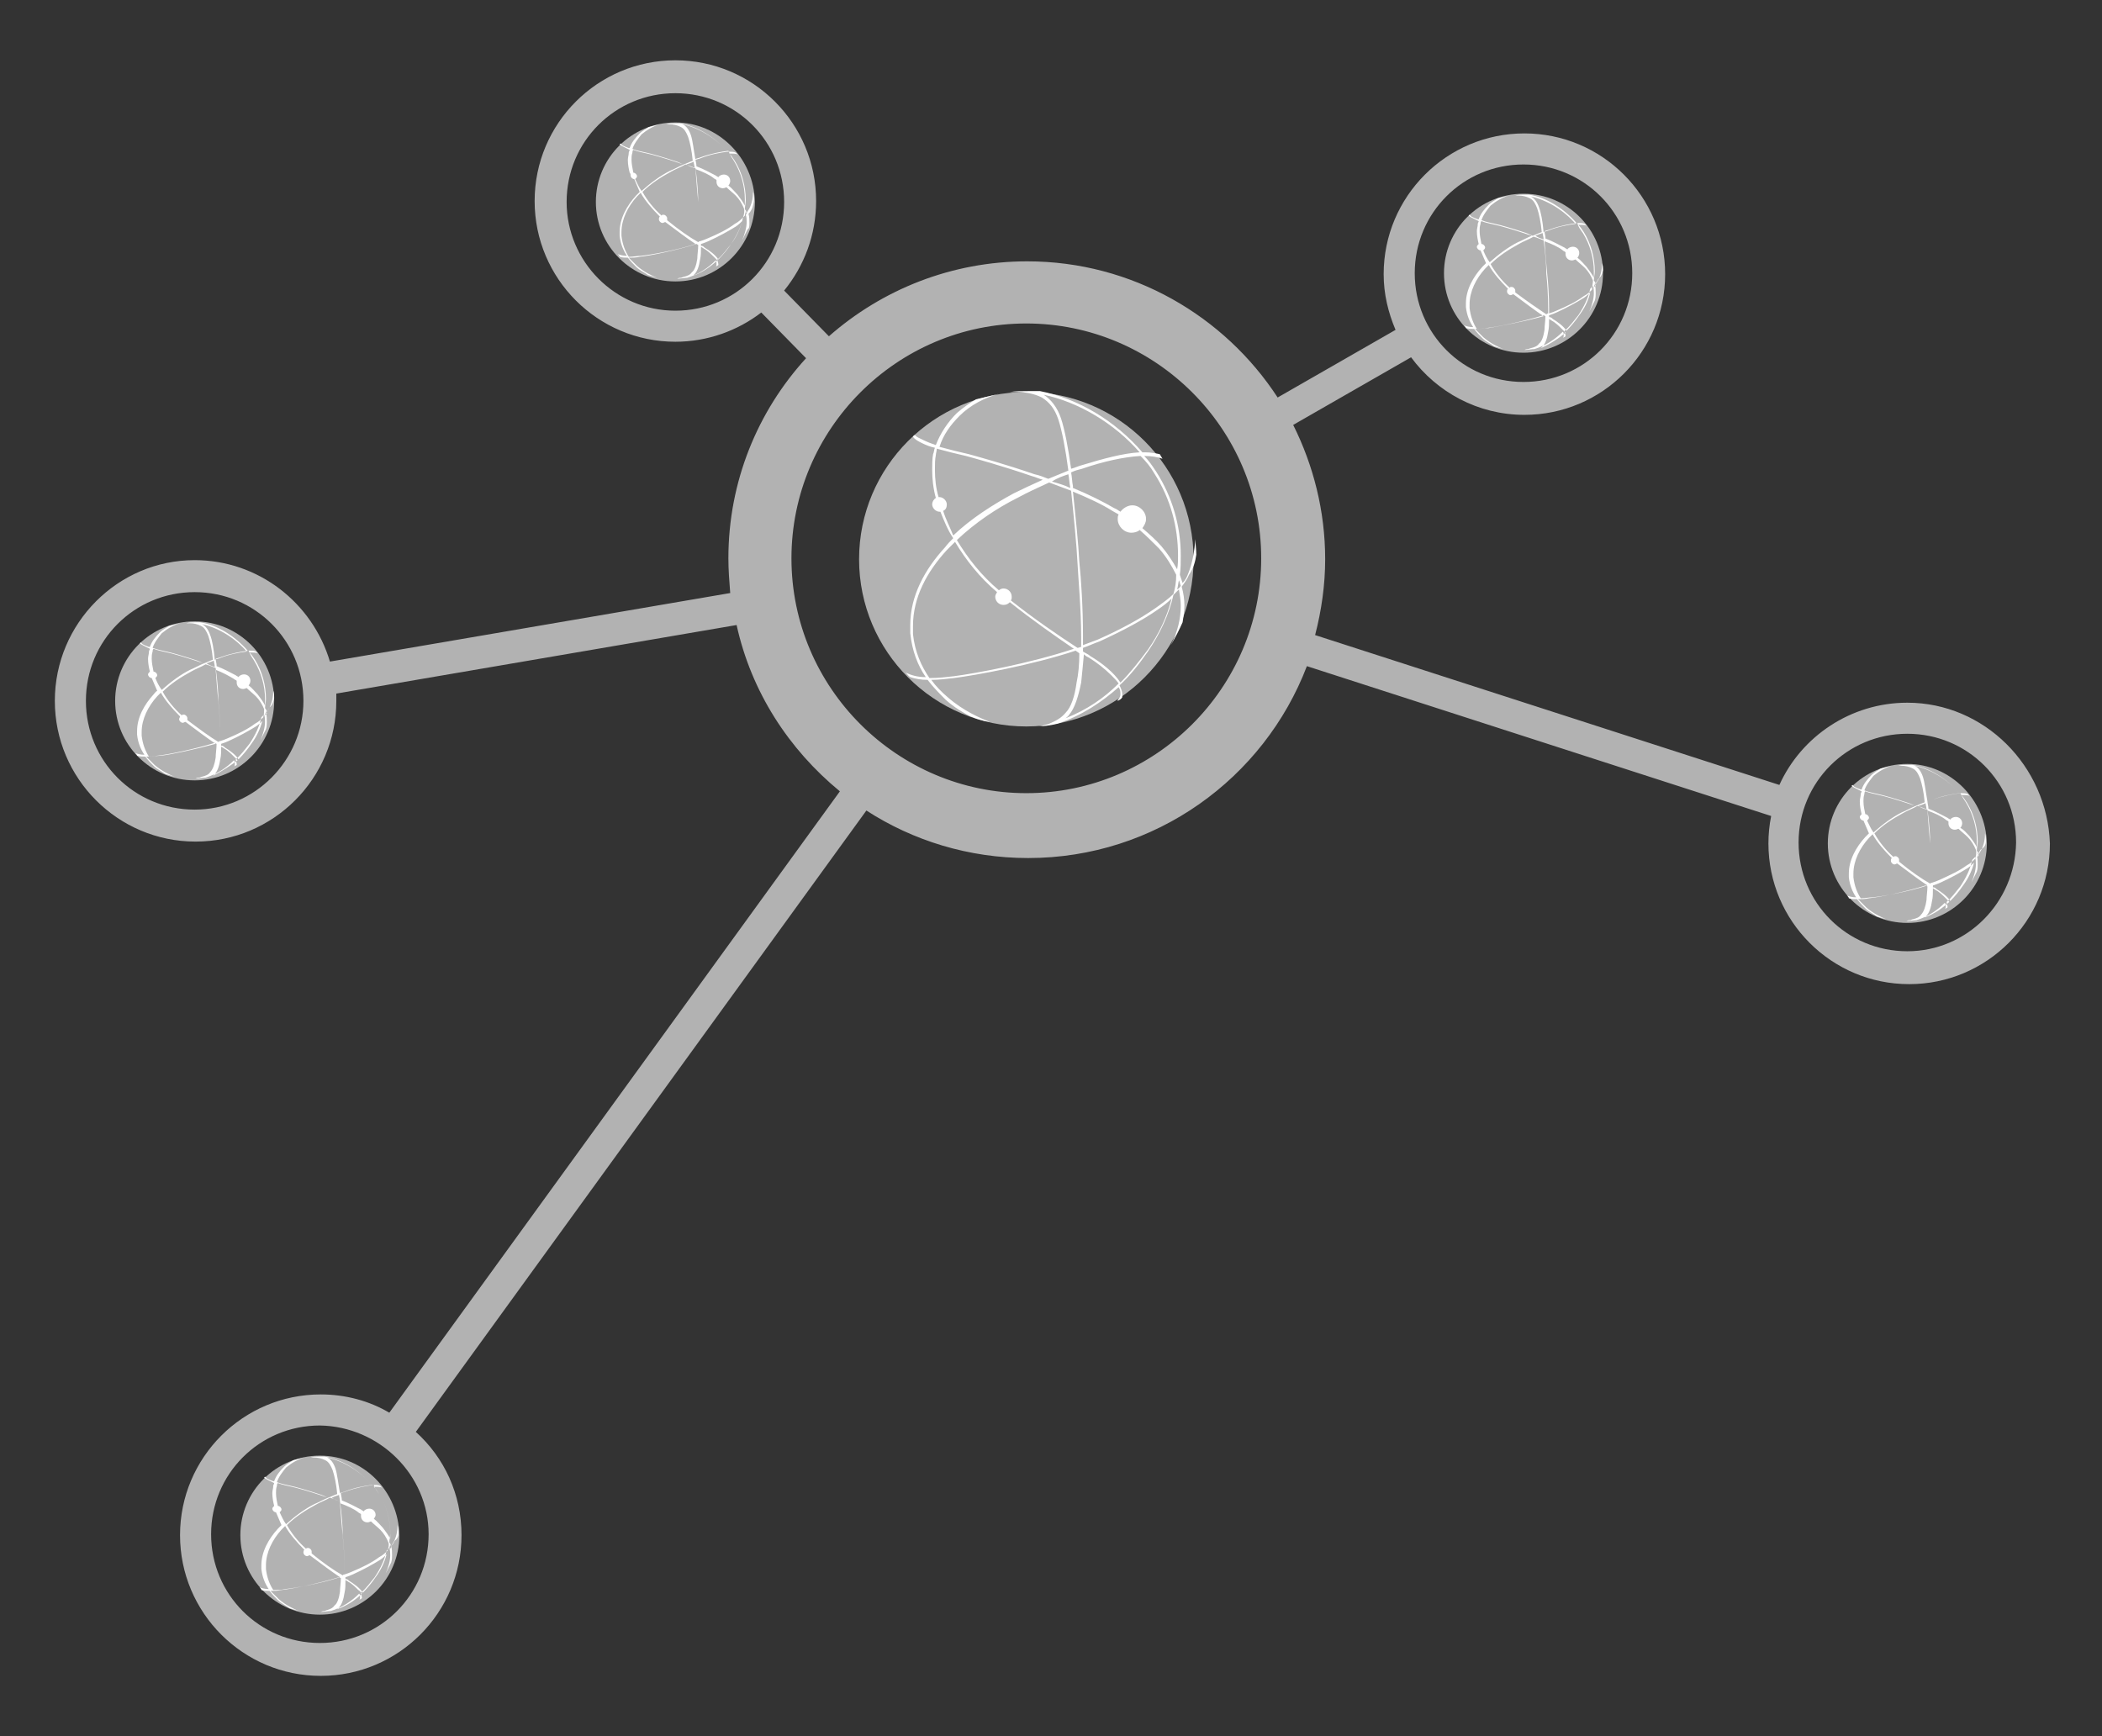
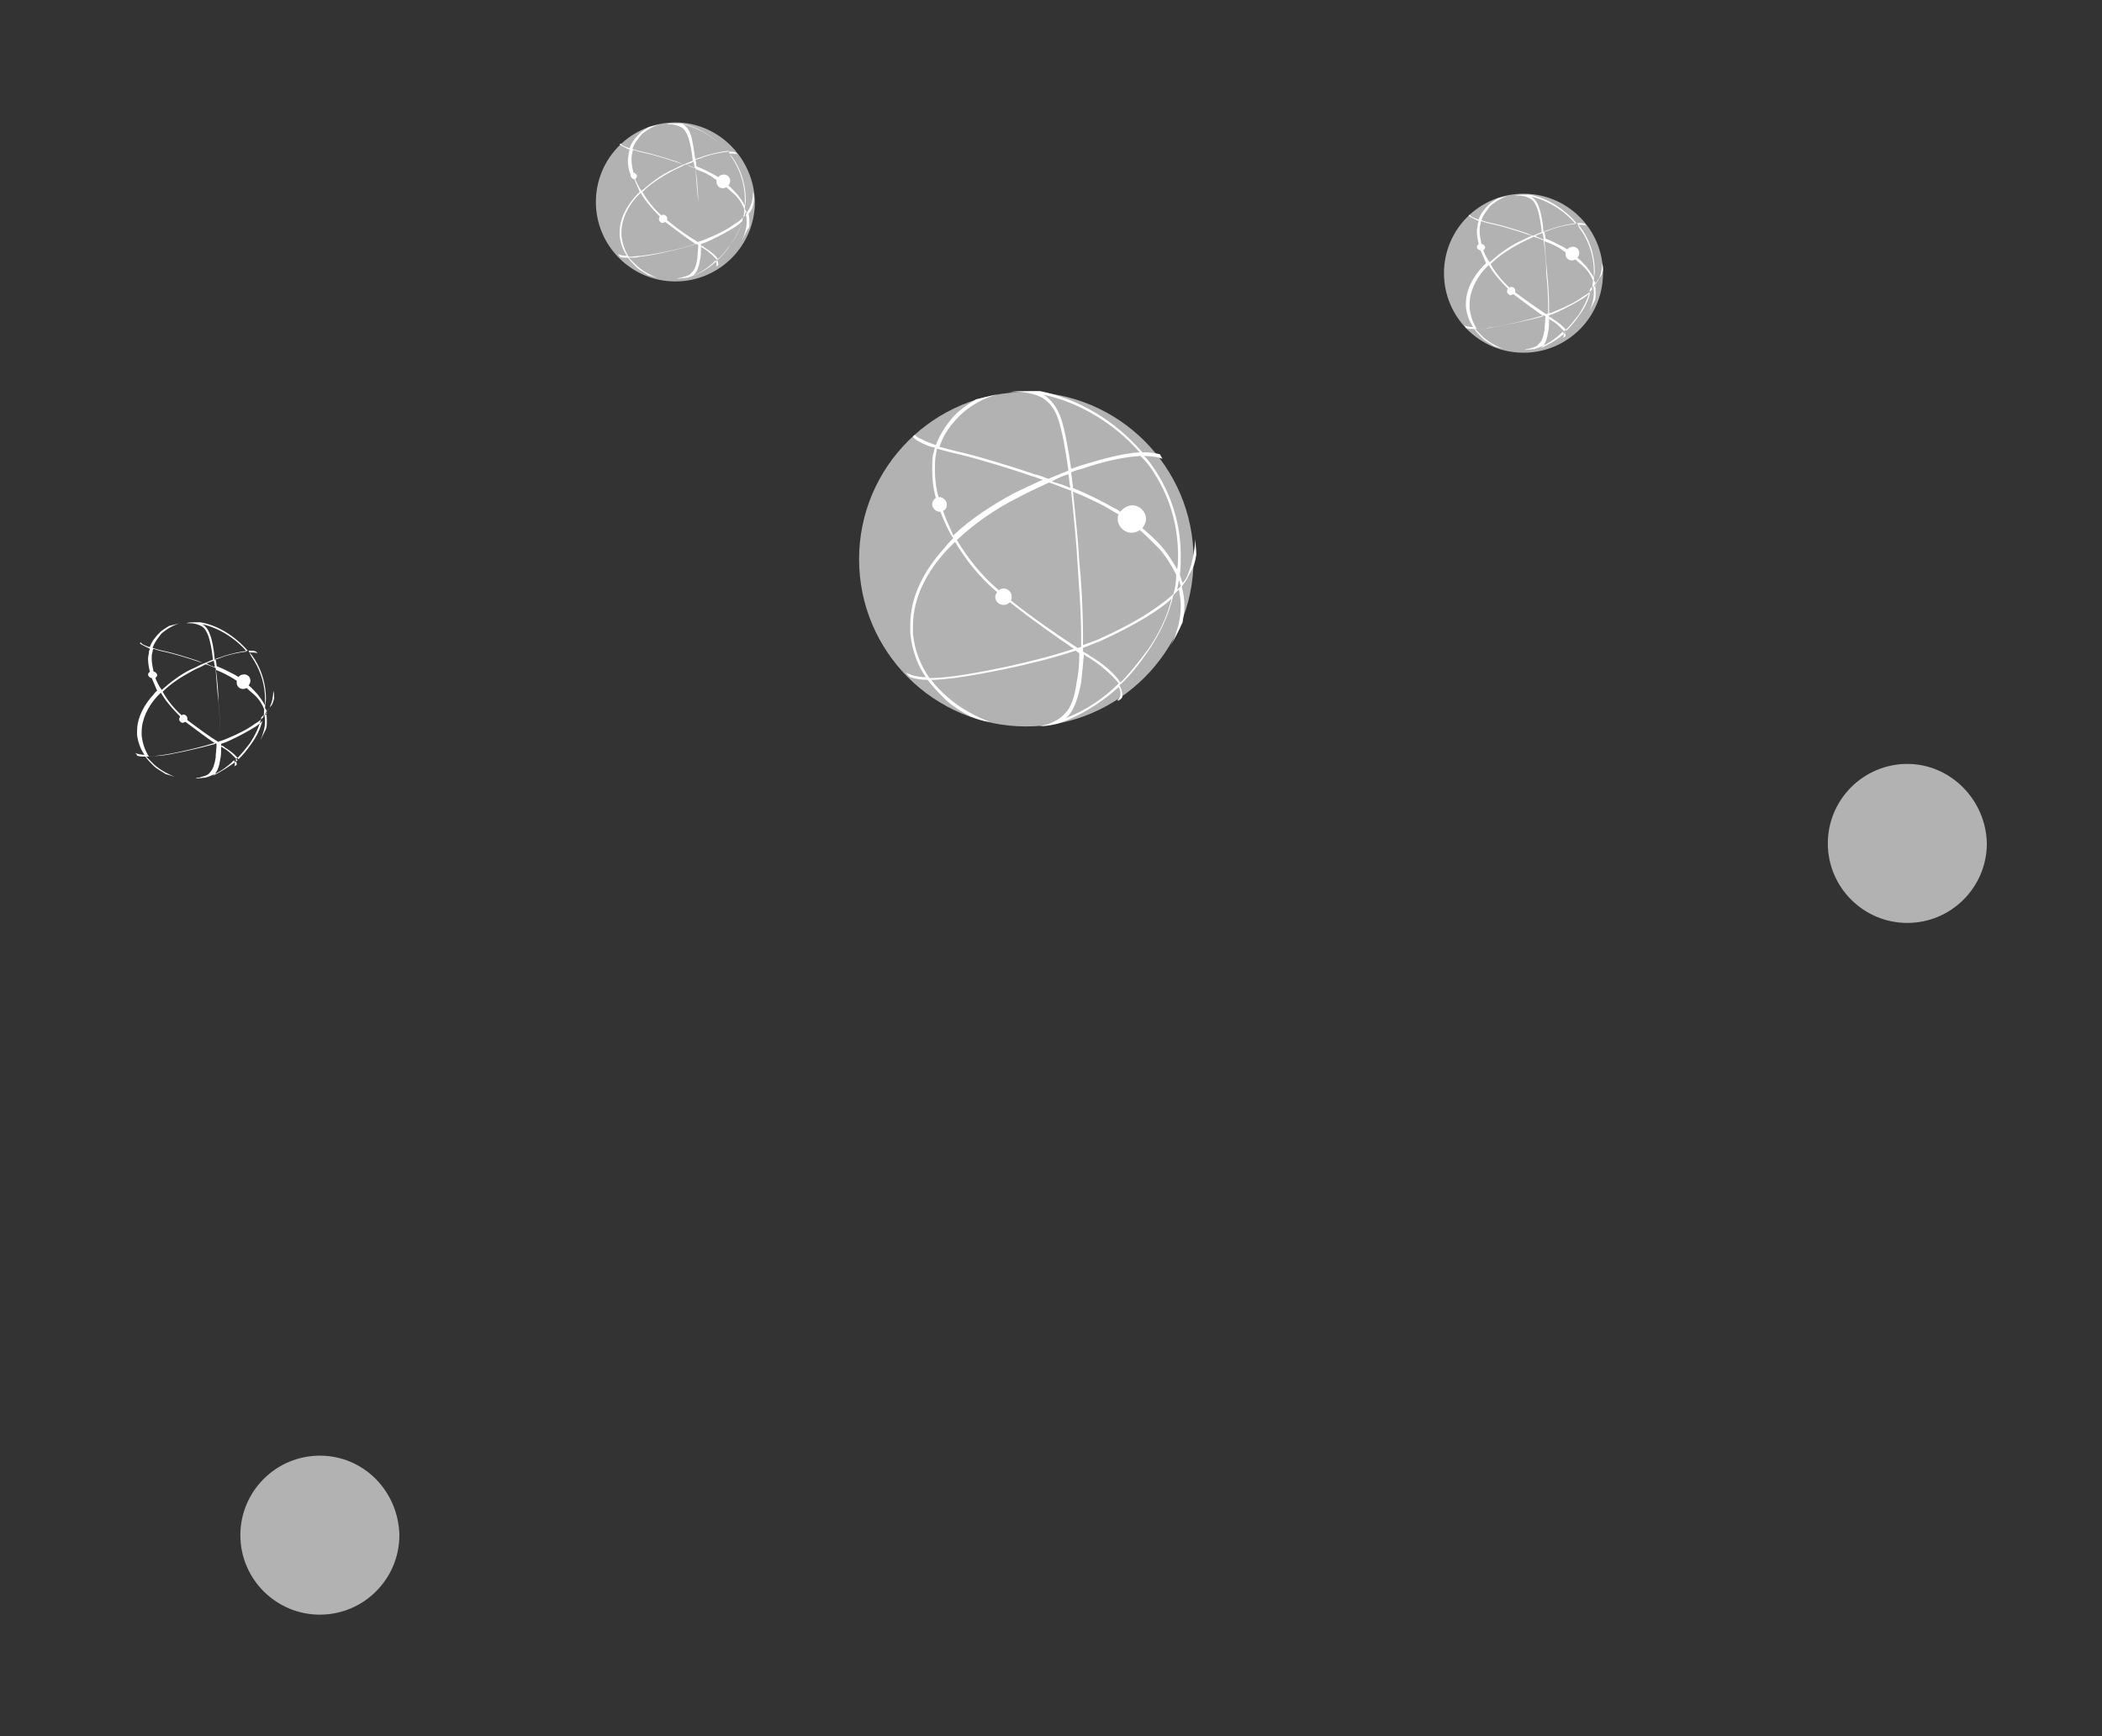
<svg xmlns="http://www.w3.org/2000/svg" version="1.1" id="Layer_1" x="0px" y="0px" width="230px" height="190px" viewBox="0 0 230 190" style="enable-background:new 0 0 230 190;" xml:space="preserve">
  <rect x="0" y="0" width="230" height="190" fill="#333333" stroke="none" />
  <g id="Layer_2_00000140009802616614389340000013744125856214546865_">
</g>
  <g>
    <g>
      <path style="fill:#B2B2B2;" d="M208.7,83.6c-4.8,0-8.7,3.9-8.7,8.7c0,4.8,3.9,8.7,8.7,8.7c4.8,0,8.7-3.9,8.7-8.7    C217.3,87.5,213.4,83.6,208.7,83.6z" />
    </g>
    <g>
      <path style="fill:#B2B2B2;" d="M112.3,42.9c-10.1,0-18.3,8.2-18.3,18.3c0,10.1,8.2,18.3,18.3,18.3s18.3-8.2,18.3-18.3    C130.6,51.1,122.4,42.9,112.3,42.9z" />
    </g>
    <g>
      <circle style="fill:#B2B2B2;" cx="166.7" cy="29.9" r="8.7" />
    </g>
    <g>
      <path style="fill:#B2B2B2;" d="M73.9,13.4c-4.8,0-8.7,3.9-8.7,8.7c0,4.8,3.9,8.7,8.7,8.7c4.8,0,8.7-3.9,8.7-8.7    C82.5,17.3,78.6,13.4,73.9,13.4z" />
    </g>
    <g>
-       <path style="fill:#B2B2B2;" d="M21.3,68c-4.8,0-8.7,3.9-8.7,8.7c0,4.8,3.9,8.7,8.7,8.7c4.8,0,8.7-3.9,8.7-8.7    C30,71.9,26.1,68,21.3,68z" />
-     </g>
+       </g>
    <g>
      <path style="fill:#B2B2B2;" d="M35,159.3c-4.8,0-8.7,3.9-8.7,8.7c0,4.8,3.9,8.7,8.7,8.7s8.7-3.9,8.7-8.7    C43.6,163.2,39.8,159.3,35,159.3z" />
    </g>
-     <path style="fill:#B2B2B2;" d="M208.7,76.9c-6.2,0-11.6,3.7-14,9l-50.8-16.4c0.7-2.7,1.1-5.5,1.1-8.3c0-5.3-1.3-10.3-3.5-14.7   l12.9-7.4c2.8,3.8,7.3,6.3,12.4,6.3c8.5,0,15.4-6.9,15.4-15.4c0-8.5-6.9-15.4-15.4-15.4c-8.5,0-15.4,6.9-15.4,15.4   c0,2.2,0.5,4.2,1.3,6.1l-12.9,7.4c-5.8-8.9-15.9-14.9-27.4-14.9c-8.3,0-15.9,3.1-21.7,8.2l-4.9-5c2.2-2.7,3.5-6.1,3.5-9.8   c0-8.5-6.9-15.4-15.4-15.4c-8.5,0-15.4,6.9-15.4,15.4s6.9,15.4,15.4,15.4c3.5,0,6.8-1.2,9.4-3.2l4.9,5c-5.3,5.8-8.5,13.5-8.5,21.9   c0,1.3,0.1,2.5,0.2,3.8l-43.8,7.5c-1.9-6.4-7.8-11.1-14.8-11.1C12.9,61.3,6,68.2,6,76.7c0,8.5,6.9,15.4,15.4,15.4   s15.4-6.9,15.4-15.4c0-0.3,0-0.6,0-0.8l43.8-7.5c1.6,7.3,5.7,13.6,11.3,18.2l-49.3,68c-2.2-1.3-4.8-2-7.5-2   c-8.5,0-15.4,6.9-15.4,15.4c0,8.5,6.9,15.4,15.4,15.4c8.5,0,15.4-6.9,15.4-15.4c0-4.5-1.9-8.5-5-11.3l49.3-68   c5.1,3.3,11.2,5.2,17.7,5.2c13.9,0,25.8-8.7,30.5-21l50.8,16.4c-0.2,1-0.3,2-0.3,3c0,8.5,6.9,15.4,15.4,15.4   c8.5,0,15.4-6.9,15.4-15.4C224,83.8,217.1,76.9,208.7,76.9z M166.7,18c6.6,0,11.9,5.3,11.9,11.9s-5.3,11.9-11.9,11.9   c-6.6,0-11.9-5.3-11.9-11.9C154.8,23.3,160.1,18,166.7,18z M21.3,88.6c-6.6,0-11.9-5.3-11.9-11.9c0-6.6,5.3-11.9,11.9-11.9   c6.6,0,11.9,5.3,11.9,11.9C33.2,83.2,27.9,88.6,21.3,88.6z M46.9,167.9c0,6.6-5.3,11.9-11.9,11.9s-11.9-5.3-11.9-11.9   c0-6.6,5.3-11.9,11.9-11.9C41.5,156.1,46.9,161.4,46.9,167.9z M62,22.1c0-6.6,5.3-11.9,11.9-11.9s11.9,5.3,11.9,11.9   c0,6.6-5.3,11.9-11.9,11.9C67.3,34,62,28.6,62,22.1z M112.3,86.8c-14.1,0-25.7-11.5-25.7-25.7c0-14.1,11.5-25.7,25.7-25.7   c14.1,0,25.7,11.5,25.7,25.7C138,75.3,126.4,86.8,112.3,86.8z M208.7,104.1c-6.6,0-11.9-5.3-11.9-11.9s5.3-11.9,11.9-11.9   s11.9,5.3,11.9,11.9C220.5,98.8,215.2,104.1,208.7,104.1z" />
    <path style="fill:#FFFFFF;" d="M130.9,60.7c0-0.6-0.1-1.1-0.1-1.7c-0.1,1.2-0.3,2.6-0.8,3.8c-0.1,0.3-0.3,0.7-0.6,1   c-0.1-0.3-0.2-0.6-0.3-0.9c0.1-0.7,0.1-1.4,0.1-2.1c0-3.2-0.9-6.4-2.7-9.2c-0.4-0.6-0.8-1.2-1.3-1.7c0,0,0,0,0,0   c0.8,0,1.4,0.1,2,0.3c-0.1-0.2-0.2-0.3-0.3-0.5c-0.5-0.1-1-0.2-1.6-0.2c-0.1,0-0.2,0-0.3,0c-3-3.5-7.1-5.9-11.2-6.7   c-0.4,0-0.8,0-1.3,0c-0.7,0-1.4,0-2,0.1c0.2,0,0.5,0,0.7,0c1.1,0,2,0.2,2.8,0.6c0.8,0.5,1.4,1.2,1.8,2.4c0.4,1.2,0.8,3.3,1.1,5.6   c-0.7,0.3-1.5,0.6-2.2,0.9c-0.5-0.2-1-0.4-1.5-0.5c-3.2-1.1-6.1-1.9-7.2-2.2c-0.9-0.2-2.1-0.5-3.2-0.8c0.4-1.3,1.2-2.4,2.2-3.4   c1.2-1.2,2.8-2,4.3-2.4l0,0c-0.8,0.2-1.7,0.4-2.5,0.6c-0.7,0.4-1.4,0.9-2.1,1.5c-1,1-1.8,2.2-2.3,3.5c-0.1,0-0.2-0.1-0.3-0.1   c-0.6-0.2-1.2-0.5-1.6-0.7c-0.2-0.1-0.3-0.2-0.4-0.3c-0.1,0.1-0.2,0.1-0.2,0.2c0.2,0.3,0.6,0.5,1,0.7c0.4,0.2,0.9,0.4,1.4,0.5   c-0.1,0.2-0.1,0.5-0.2,0.7c-0.1,0.5-0.1,1.1-0.1,1.7c0,1,0.1,2,0.4,3.1c-0.2,0.1-0.4,0.4-0.4,0.7c0,0.4,0.4,0.8,0.8,0.8   c0,0,0,0,0.1,0c0.4,1,0.8,2,1.4,2.9c-0.3,0.3-0.6,0.6-0.9,1c-2.2,2.4-3.8,5.3-3.8,8.5c0,0.3,0,0.6,0,0.9c0.2,1.9,0.8,3.5,1.7,4.8   c-0.9,0-1.6-0.2-2.2-0.5c0.2,0.2,0.3,0.4,0.5,0.5c0.6,0.2,1.2,0.3,1.9,0.3c0.6,0.8,1.3,1.5,2,2.2c0.9,0.8,1.9,1.4,2.7,1.8   c0.7,0.3,1.4,0.5,2.1,0.6c-1-0.4-2.9-1.2-4.6-2.7c-0.6-0.5-1.3-1.2-1.8-1.9c0.8,0,1.6-0.1,2.5-0.2c2.3-0.3,8.5-1.4,13.3-3   c0.1,0.1,0.3,0.2,0.4,0.3c0,1.2-0.1,2.3-0.3,3.2c-0.2,1.5-0.6,2.7-1.2,3.3c-0.5,0.6-1.1,0.9-1.8,1.2c-0.2,0.1-0.5,0.1-0.7,0.2   c-0.3,0.1-0.5,0.1-0.8,0.1c0.8,0,1.6-0.1,2.4-0.3c2.7-0.9,4.9-2.4,6.7-4c0.2,0.3,0.2,0.5,0.2,0.8c0,0.2-0.1,0.4-0.3,0.6l0,0.1   c0.2-0.1,0.4-0.2,0.5-0.4c0-0.1,0-0.2,0-0.3c0-0.3-0.1-0.6-0.3-1c1.2-1.1,2.2-2.4,3.1-3.7c1.3-1.9,2.3-4,2.8-6.2   c0.2-0.2,0.4-0.4,0.6-0.6c0.1,0.6,0.2,1.2,0.2,1.8c0,1.3-0.3,2.8-1.1,4.3l0,0c0.5-0.8,0.9-1.6,1.3-2.5c0.1-0.6,0.2-1.2,0.2-1.8   c0-0.7-0.1-1.4-0.3-2.1c0.3-0.4,0.6-0.8,0.8-1.3C130.6,62.2,130.8,61.4,130.9,60.7z M126.3,51.8c1.8,2.8,2.6,5.9,2.6,9   c0,0.5,0,1-0.1,1.5c-0.5-0.9-1.1-1.8-1.7-2.5c-0.6-0.7-1.4-1.4-2.1-2c0.2-0.3,0.4-0.6,0.4-1c0-0.8-0.7-1.5-1.5-1.5   c-0.5,0-1,0.3-1.3,0.7c-0.2-0.1-0.4-0.3-0.7-0.4c-1.2-0.7-2.8-1.5-4.5-2.2c0-0.1,0-0.2,0-0.2c-0.1-0.5-0.1-1-0.2-1.5   c0.4-0.2,0.8-0.3,1.2-0.4c2.3-0.8,4.6-1.3,6.4-1.4C125.4,50.5,125.9,51.1,126.3,51.8z M116.1,45.8c-0.4-1.2-1.1-2.1-1.9-2.6   c0,0,0,0,0,0c3.8,0.8,7.7,3.1,10.5,6.3c-1.8,0.1-4,0.7-6.3,1.4c-0.4,0.1-0.8,0.3-1.2,0.4C116.9,49.1,116.5,47,116.1,45.8z    M116.9,51.9c0.1,0.5,0.1,0.9,0.2,1.4c0,0,0,0,0,0.1c-0.6-0.3-1.3-0.5-2-0.7C115.7,52.3,116.3,52.1,116.9,51.9z M103.2,55.9   c0.3-0.1,0.4-0.4,0.4-0.7c0-0.4-0.4-0.8-0.8-0.8c0,0-0.1,0-0.1,0c-0.3-1-0.4-2-0.4-3c0-0.6,0-1.1,0.1-1.6c0-0.2,0.1-0.4,0.1-0.7   c1.1,0.3,2.3,0.6,3.2,0.8c1.1,0.3,4,1.1,7.2,2.2c0.4,0.1,0.8,0.3,1.2,0.4c-1.1,0.5-2.2,1-3.2,1.5c-2.2,1.2-4.6,2.7-6.6,4.6   C104,57.8,103.5,56.9,103.2,55.9z M104.4,74c-0.9,0.1-1.7,0.2-2.5,0.2c-0.1,0-0.1,0-0.2,0c-0.9-1.3-1.6-2.9-1.8-4.8   c0-0.3,0-0.6,0-0.9c0-3.1,1.5-5.9,3.7-8.3c0.3-0.3,0.6-0.6,0.9-0.9c1.2,2,2.7,3.9,4.6,5.5c-0.1,0.2-0.2,0.3-0.2,0.5   c0,0.5,0.4,0.9,0.9,0.9c0.3,0,0.5-0.1,0.7-0.3c2.5,2,5.1,3.8,7,5.1C112.7,72.6,106.7,73.7,104.4,74z M110.6,65.7   c0.1-0.1,0.1-0.2,0.1-0.4c0-0.5-0.4-0.9-0.9-0.9c-0.2,0-0.4,0.1-0.5,0.2c-1.9-1.6-3.4-3.5-4.6-5.5c2-1.9,4.4-3.5,6.6-4.6   c1.1-0.6,2.2-1.1,3.5-1.7c0.8,0.3,1.6,0.6,2.4,0.9c0.3,2.9,0.6,5.9,0.7,7.9c0.1,1.9,0.4,5.1,0.4,8.1c0,0.4,0,0.7,0,1.1   c-0.1,0-0.3,0.1-0.4,0.1C115.9,69.6,113.1,67.7,110.6,65.7z M118.2,71.1C118.2,71.1,118.2,71.1,118.2,71.1   C118.2,71.1,118.2,71.1,118.2,71.1C118.2,71.1,118.2,71.1,118.2,71.1z M116.6,78.6c0.1-0.1,0.3-0.2,0.4-0.4c0.6-0.7,1-2,1.3-3.5   c0.1-0.9,0.2-2,0.3-3.1c0.2,0.2,0.4,0.3,0.6,0.4c0.8,0.5,1.7,1.2,2.4,1.9c0.3,0.3,0.6,0.6,0.8,0.9   C120.8,76.4,118.9,77.7,116.6,78.6z M125.6,71.1c-0.9,1.2-1.9,2.5-3,3.6c-0.7-1.1-2.1-2.2-3.3-2.9c-0.2-0.2-0.5-0.3-0.8-0.5   c0-0.1,0-0.2,0-0.4c0.6-0.2,1.2-0.5,1.8-0.7c2.4-1.1,4.7-2.3,6.4-3.5c0.6-0.4,1.1-0.8,1.5-1.2C127.7,67.5,126.8,69.4,125.6,71.1z    M128.4,65c-0.5,0.5-1.2,1-1.9,1.5c-1.7,1.2-3.9,2.4-6.4,3.5c-0.5,0.2-1.1,0.4-1.6,0.6c0-0.3,0-0.6,0-1c0-3.1-0.2-6.2-0.4-8.1   c-0.1-2-0.4-4.9-0.7-7.7c1.7,0.7,3.2,1.4,4.3,2.1c0.2,0.1,0.5,0.3,0.7,0.4c-0.1,0.2-0.1,0.3-0.1,0.5c0,0.8,0.7,1.5,1.5,1.5   c0.3,0,0.7-0.1,0.9-0.3c0.7,0.6,1.4,1.3,2.1,2c0.8,0.9,1.4,1.9,1.9,2.9C128.7,63.7,128.6,64.3,128.4,65z M128.8,64.5   c0.1-0.3,0.1-0.6,0.2-1c0.1,0.2,0.1,0.4,0.2,0.6C129.1,64.3,129,64.4,128.8,64.5z" />
    <path style="fill:#FFFFFF;" d="M82.5,21.8c0-0.3,0-0.5-0.1-0.8c0,0.6-0.1,1.2-0.4,1.8c-0.1,0.2-0.2,0.3-0.3,0.5   c0-0.1-0.1-0.3-0.2-0.4c0-0.3,0.1-0.7,0.1-1c0-1.5-0.4-3-1.2-4.3c-0.2-0.3-0.4-0.6-0.6-0.8c0,0,0,0,0,0c0.4,0,0.7,0,0.9,0.1   c-0.1-0.1-0.1-0.1-0.2-0.2c-0.2-0.1-0.5-0.1-0.8-0.1c0,0-0.1,0-0.1,0c-1.4-1.6-3.3-2.8-5.2-3.1c-0.2,0-0.4,0-0.6,0   c-0.3,0-0.6,0-0.9,0.1c0.1,0,0.2,0,0.3,0c0.5,0,0.9,0.1,1.3,0.3c0.4,0.2,0.6,0.6,0.8,1.1c0.2,0.6,0.4,1.5,0.5,2.6   c-0.3,0.1-0.7,0.3-1,0.4c-0.2-0.1-0.5-0.2-0.7-0.3c-1.5-0.5-2.9-0.9-3.4-1c-0.4-0.1-1-0.2-1.5-0.4c0.2-0.6,0.6-1.1,1-1.6   c0.6-0.5,1.3-0.9,2-1.1l0,0c-0.4,0.1-0.8,0.2-1.2,0.3c-0.3,0.2-0.7,0.4-1,0.7c-0.5,0.5-0.9,1-1.1,1.6c0,0-0.1,0-0.1,0   c-0.3-0.1-0.5-0.2-0.7-0.3c-0.1-0.1-0.1-0.1-0.2-0.2c0,0-0.1,0.1-0.1,0.1c0.1,0.1,0.3,0.2,0.5,0.3c0.2,0.1,0.4,0.2,0.6,0.3   c0,0.1-0.1,0.2-0.1,0.3c0,0.3-0.1,0.5-0.1,0.8c0,0.5,0.1,1,0.2,1.4C69,19,69,19.1,69,19.2c0,0.2,0.2,0.4,0.4,0.4c0,0,0,0,0,0   c0.2,0.5,0.4,0.9,0.6,1.4c-0.1,0.1-0.3,0.3-0.4,0.4c-1,1.1-1.8,2.5-1.8,4c0,0.1,0,0.3,0,0.4c0.1,0.9,0.4,1.6,0.8,2.2   c-0.4,0-0.8-0.1-1-0.2c0.1,0.1,0.2,0.2,0.2,0.3c0.3,0.1,0.6,0.1,0.9,0.1c0.3,0.4,0.6,0.7,0.9,1c0.4,0.4,0.9,0.6,1.3,0.9   c0.3,0.1,0.7,0.2,1,0.3c-0.5-0.2-1.4-0.6-2.2-1.3c-0.3-0.3-0.6-0.6-0.9-0.9c0.4,0,0.8,0,1.2-0.1c1.1-0.1,4-0.7,6.2-1.4   c0.1,0,0.1,0.1,0.2,0.1c0,0.5-0.1,1.1-0.1,1.5c-0.1,0.7-0.3,1.3-0.6,1.5c-0.2,0.3-0.5,0.4-0.9,0.5c-0.1,0-0.2,0.1-0.3,0.1   c-0.1,0-0.2,0-0.4,0.1c0.4,0,0.8-0.1,1.1-0.1c1.3-0.4,2.3-1.1,3.1-1.9c0.1,0.1,0.1,0.2,0.1,0.4c0,0.1,0,0.2-0.1,0.3l0,0   c0.1-0.1,0.2-0.1,0.3-0.2c0,0,0-0.1,0-0.1c0-0.1-0.1-0.3-0.1-0.5c0.6-0.5,1-1.1,1.5-1.7c0.6-0.9,1.1-1.9,1.3-2.9   c0.1-0.1,0.2-0.2,0.3-0.3c0.1,0.3,0.1,0.5,0.1,0.8c0,0.6-0.2,1.3-0.5,2l0,0c0.2-0.4,0.4-0.8,0.6-1.2C82,25,82,24.7,82,24.4   c0-0.3,0-0.7-0.1-1c0.2-0.2,0.3-0.4,0.4-0.6C82.4,22.5,82.5,22.1,82.5,21.8z M80.3,17.6c0.8,1.3,1.2,2.8,1.2,4.2c0,0.2,0,0.5,0,0.7   c-0.2-0.4-0.5-0.8-0.8-1.2c-0.3-0.3-0.6-0.7-1-1c0.1-0.1,0.2-0.3,0.2-0.5c0-0.4-0.3-0.7-0.7-0.7c-0.2,0-0.5,0.1-0.6,0.3   c-0.1-0.1-0.2-0.1-0.3-0.2c-0.6-0.3-1.3-0.7-2.1-1c0,0,0-0.1,0-0.1c0-0.2-0.1-0.5-0.1-0.7c0.2-0.1,0.4-0.1,0.6-0.2   c1.1-0.4,2.2-0.6,3-0.7C79.9,17,80.1,17.3,80.3,17.6z M75.6,14.8c-0.2-0.6-0.5-1-0.9-1.2c0,0,0,0,0,0c1.8,0.4,3.6,1.5,4.9,3   c-0.8,0.1-1.9,0.3-2.9,0.7c-0.2,0.1-0.4,0.1-0.6,0.2C75.9,16.4,75.8,15.4,75.6,14.8z M75.9,17.7c0,0.2,0.1,0.4,0.1,0.7c0,0,0,0,0,0   c-0.3-0.1-0.6-0.2-0.9-0.4C75.4,17.9,75.7,17.8,75.9,17.7z M69.5,19.6c0.1-0.1,0.2-0.2,0.2-0.3c0-0.2-0.2-0.4-0.4-0.4c0,0,0,0,0,0   c-0.1-0.5-0.2-1-0.2-1.4c0-0.3,0-0.5,0.1-0.8c0-0.1,0-0.2,0.1-0.3c0.5,0.2,1.1,0.3,1.5,0.4c0.5,0.1,1.9,0.5,3.4,1   c0.2,0.1,0.4,0.1,0.6,0.2c-0.5,0.2-1,0.5-1.5,0.7c-1,0.5-2.1,1.3-3.1,2.2C69.9,20.5,69.7,20,69.5,19.6z M70.1,28   c-0.4,0-0.8,0.1-1.2,0.1c0,0-0.1,0-0.1,0c-0.4-0.6-0.7-1.4-0.8-2.3c0-0.1,0-0.3,0-0.4c0-1.4,0.7-2.8,1.7-3.9   c0.1-0.1,0.3-0.3,0.4-0.4c0.5,0.9,1.3,1.8,2.1,2.6c-0.1,0.1-0.1,0.2-0.1,0.3c0,0.2,0.2,0.4,0.4,0.4c0.1,0,0.2-0.1,0.3-0.1   c1.2,0.9,2.4,1.8,3.3,2.4C74,27.4,71.1,27.9,70.1,28z M73,24.1c0-0.1,0-0.1,0-0.2c0-0.2-0.2-0.4-0.4-0.4c-0.1,0-0.2,0-0.2,0.1   c-0.9-0.8-1.6-1.7-2.1-2.6c0.9-0.9,2-1.6,3.1-2.2c0.5-0.3,1.1-0.5,1.6-0.8c0.4,0.1,0.8,0.3,1.1,0.4c0.2,1.4,0.3,2.8,0.3,3.7   c0.1,0.9,0.2,2.4,0.2,3.8c0,0.2,0,0.3,0,0.5c-0.1,0-0.1,0-0.2,0.1C75.5,26,74.2,25.1,73,24.1z M76.5,26.7   C76.5,26.7,76.5,26.7,76.5,26.7C76.5,26.7,76.5,26.7,76.5,26.7C76.5,26.7,76.5,26.7,76.5,26.7z M75.8,30.2c0.1-0.1,0.1-0.1,0.2-0.2   c0.3-0.3,0.5-0.9,0.6-1.6c0.1-0.4,0.1-0.9,0.1-1.4c0.1,0.1,0.2,0.1,0.3,0.2c0.4,0.2,0.8,0.6,1.1,0.9c0.1,0.1,0.3,0.3,0.4,0.4   C77.7,29.2,76.9,29.8,75.8,30.2z M80,26.7c-0.4,0.6-0.9,1.2-1.4,1.7c-0.3-0.5-1-1-1.5-1.3c-0.1-0.1-0.2-0.2-0.4-0.2   c0-0.1,0-0.1,0-0.2c0.3-0.1,0.6-0.2,0.8-0.3c1.1-0.5,2.2-1.1,3-1.6c0.3-0.2,0.5-0.4,0.7-0.6C81,25,80.6,25.9,80,26.7z M81.3,23.8   c-0.2,0.2-0.5,0.5-0.9,0.7c-0.8,0.6-1.8,1.1-3,1.6c-0.2,0.1-0.5,0.2-0.8,0.3c0-0.1,0-0.3,0-0.5c0-1.4-0.1-2.9-0.2-3.8   c-0.1-0.9-0.2-2.3-0.3-3.6c0.8,0.3,1.5,0.6,2,1c0.1,0.1,0.2,0.1,0.3,0.2c0,0.1,0,0.2,0,0.2c0,0.4,0.3,0.7,0.7,0.7   c0.2,0,0.3-0.1,0.4-0.1c0.3,0.3,0.7,0.6,1,0.9c0.4,0.4,0.7,0.9,0.9,1.4C81.5,23.2,81.4,23.5,81.3,23.8z M81.5,23.6   c0-0.2,0.1-0.3,0.1-0.5c0,0.1,0.1,0.2,0.1,0.3C81.6,23.5,81.6,23.5,81.5,23.6z" />
    <path style="fill:#FFFFFF;" d="M175.4,29.6c0-0.3,0-0.5-0.1-0.8c0,0.6-0.1,1.2-0.4,1.8c-0.1,0.2-0.2,0.3-0.3,0.5   c0-0.1-0.1-0.3-0.2-0.4c0-0.3,0.1-0.7,0.1-1c0-1.5-0.4-3-1.2-4.3c-0.2-0.3-0.4-0.6-0.6-0.8c0,0,0,0,0,0c0.4,0,0.7,0,0.9,0.1   c-0.1-0.1-0.1-0.1-0.2-0.2c-0.2-0.1-0.5-0.1-0.8-0.1c0,0-0.1,0-0.1,0c-1.4-1.6-3.3-2.8-5.2-3.1c-0.2,0-0.4,0-0.6,0   c-0.3,0-0.6,0-0.9,0.1c0.1,0,0.2,0,0.3,0c0.5,0,0.9,0.1,1.3,0.3c0.4,0.2,0.6,0.6,0.8,1.1c0.2,0.6,0.4,1.5,0.5,2.6   c-0.3,0.1-0.7,0.3-1,0.4c-0.2-0.1-0.5-0.2-0.7-0.3c-1.5-0.5-2.9-0.9-3.4-1c-0.4-0.1-1-0.2-1.5-0.4c0.2-0.6,0.6-1.1,1-1.6   c0.6-0.5,1.3-0.9,2-1.1l0,0c-0.4,0.1-0.8,0.2-1.2,0.3c-0.3,0.2-0.7,0.4-1,0.7c-0.5,0.5-0.9,1-1.1,1.6c0,0-0.1,0-0.1,0   c-0.3-0.1-0.5-0.2-0.7-0.3c-0.1-0.1-0.1-0.1-0.2-0.2c0,0-0.1,0.1-0.1,0.1c0.1,0.1,0.3,0.2,0.5,0.3c0.2,0.1,0.4,0.2,0.6,0.3   c0,0.1-0.1,0.2-0.1,0.3c0,0.3-0.1,0.5-0.1,0.8c0,0.5,0.1,1,0.2,1.4c-0.1,0.1-0.2,0.2-0.2,0.3c0,0.2,0.2,0.4,0.4,0.4c0,0,0,0,0,0   c0.2,0.5,0.4,0.9,0.6,1.4c-0.1,0.1-0.3,0.3-0.4,0.4c-1,1.1-1.8,2.5-1.8,4c0,0.1,0,0.3,0,0.4c0.1,0.9,0.4,1.6,0.8,2.2   c-0.4,0-0.8-0.1-1-0.2c0.1,0.1,0.2,0.2,0.2,0.3c0.3,0.1,0.6,0.1,0.9,0.1c0.3,0.4,0.6,0.7,0.9,1c0.4,0.4,0.9,0.6,1.3,0.9   c0.3,0.1,0.7,0.2,1,0.3c-0.5-0.2-1.4-0.6-2.2-1.3c-0.3-0.3-0.6-0.6-0.9-0.9c0.4,0,0.8,0,1.2-0.1c1.1-0.1,4-0.7,6.3-1.4   c0.1,0,0.1,0.1,0.2,0.1c0,0.5-0.1,1.1-0.1,1.5c-0.1,0.7-0.3,1.3-0.6,1.5c-0.2,0.3-0.5,0.4-0.9,0.5c-0.1,0-0.2,0.1-0.3,0.1   c-0.1,0-0.2,0-0.4,0.1c0.4,0,0.8-0.1,1.1-0.1c1.3-0.4,2.3-1.1,3.1-1.9c0.1,0.1,0.1,0.2,0.1,0.4c0,0.1,0,0.2-0.1,0.3l0,0   c0.1-0.1,0.2-0.1,0.3-0.2c0,0,0-0.1,0-0.1c0-0.1-0.1-0.3-0.1-0.5c0.6-0.5,1-1.1,1.5-1.7c0.6-0.9,1.1-1.9,1.3-2.9   c0.1-0.1,0.2-0.2,0.3-0.3c0.1,0.3,0.1,0.5,0.1,0.8c0,0.6-0.2,1.3-0.5,2l0,0c0.2-0.4,0.4-0.8,0.6-1.2c0.1-0.3,0.1-0.6,0.1-0.8   c0-0.3,0-0.7-0.1-1c0.2-0.2,0.3-0.4,0.4-0.6C175.2,30.3,175.3,30,175.4,29.6z M173.2,25.5c0.8,1.3,1.2,2.8,1.2,4.2   c0,0.2,0,0.5,0,0.7c-0.2-0.4-0.5-0.8-0.8-1.2c-0.3-0.3-0.6-0.7-1-1c0.1-0.1,0.2-0.3,0.2-0.5c0-0.4-0.3-0.7-0.7-0.7   c-0.2,0-0.5,0.1-0.6,0.3c-0.1-0.1-0.2-0.1-0.3-0.2c-0.6-0.3-1.3-0.7-2.1-1c0,0,0-0.1,0-0.1c0-0.2-0.1-0.5-0.1-0.7   c0.2-0.1,0.4-0.1,0.6-0.2c1.1-0.4,2.2-0.6,3-0.7C172.7,24.9,173,25.2,173.2,25.5z M168.4,22.7c-0.2-0.6-0.5-1-0.9-1.2c0,0,0,0,0,0   c1.8,0.4,3.6,1.5,4.9,3c-0.8,0.1-1.9,0.3-2.9,0.7c-0.2,0.1-0.4,0.1-0.6,0.2C168.8,24.2,168.6,23.2,168.4,22.7z M168.8,25.5   c0,0.2,0.1,0.4,0.1,0.7c0,0,0,0,0,0c-0.3-0.1-0.6-0.2-0.9-0.4C168.2,25.7,168.5,25.6,168.8,25.5z M162.3,27.4   c0.1-0.1,0.2-0.2,0.2-0.3c0-0.2-0.2-0.4-0.4-0.4c0,0,0,0,0,0c-0.1-0.5-0.2-1-0.2-1.4c0-0.3,0-0.5,0.1-0.8c0-0.1,0-0.2,0.1-0.3   c0.5,0.2,1.1,0.3,1.5,0.4c0.5,0.1,1.9,0.5,3.4,1c0.2,0.1,0.4,0.1,0.6,0.2c-0.5,0.2-1,0.5-1.5,0.7c-1,0.5-2.1,1.3-3.1,2.2   C162.7,28.3,162.5,27.9,162.3,27.4z M162.9,35.9c-0.4,0-0.8,0.1-1.2,0.1c0,0-0.1,0-0.1,0c-0.4-0.6-0.7-1.4-0.8-2.3   c0-0.1,0-0.3,0-0.4c0-1.4,0.7-2.8,1.7-3.9c0.1-0.1,0.3-0.3,0.4-0.4c0.5,0.9,1.3,1.8,2.1,2.6c-0.1,0.1-0.1,0.2-0.1,0.3   c0,0.2,0.2,0.4,0.4,0.4c0.1,0,0.2-0.1,0.3-0.1c1.2,0.9,2.4,1.8,3.3,2.4C166.8,35.2,164,35.7,162.9,35.9z M165.8,32   c0-0.1,0-0.1,0-0.2c0-0.2-0.2-0.4-0.4-0.4c-0.1,0-0.2,0-0.2,0.1c-0.9-0.8-1.6-1.7-2.1-2.6c0.9-0.9,2-1.6,3.1-2.2   c0.5-0.3,1.1-0.5,1.6-0.8c0.4,0.1,0.8,0.3,1.1,0.4c0.2,1.4,0.3,2.8,0.3,3.7c0.1,0.9,0.2,2.4,0.2,3.8c0,0.2,0,0.3,0,0.5   c-0.1,0-0.1,0-0.2,0.1C168.3,33.8,167,32.9,165.8,32z M169.4,34.5C169.4,34.5,169.4,34.5,169.4,34.5   C169.4,34.5,169.4,34.5,169.4,34.5C169.4,34.5,169.4,34.5,169.4,34.5z M168.6,38.1c0.1-0.1,0.1-0.1,0.2-0.2   c0.3-0.3,0.5-0.9,0.6-1.6c0.1-0.4,0.1-0.9,0.1-1.4c0.1,0.1,0.2,0.1,0.3,0.2c0.4,0.2,0.8,0.6,1.1,0.9c0.1,0.1,0.3,0.3,0.4,0.4   C170.6,37,169.7,37.6,168.6,38.1z M172.8,34.5c-0.4,0.6-0.9,1.2-1.4,1.7c-0.3-0.5-1-1-1.5-1.3c-0.1-0.1-0.2-0.2-0.4-0.2   c0-0.1,0-0.1,0-0.2c0.3-0.1,0.6-0.2,0.8-0.3c1.1-0.5,2.2-1.1,3-1.6c0.3-0.2,0.5-0.4,0.7-0.6C173.8,32.9,173.4,33.7,172.8,34.5z    M174.2,31.7c-0.2,0.2-0.5,0.5-0.9,0.7c-0.8,0.6-1.8,1.1-3,1.6c-0.2,0.1-0.5,0.2-0.8,0.3c0-0.1,0-0.3,0-0.5c0-1.4-0.1-2.9-0.2-3.8   c-0.1-0.9-0.2-2.3-0.3-3.6c0.8,0.3,1.5,0.6,2,1c0.1,0.1,0.2,0.1,0.3,0.2c0,0.1,0,0.2,0,0.2c0,0.4,0.3,0.7,0.7,0.7   c0.2,0,0.3-0.1,0.4-0.1c0.3,0.3,0.7,0.6,1,0.9c0.4,0.4,0.7,0.9,0.9,1.4C174.3,31,174.2,31.3,174.2,31.7z M174.4,31.5   c0-0.2,0.1-0.3,0.1-0.5c0,0.1,0.1,0.2,0.1,0.3C174.5,31.3,174.4,31.4,174.4,31.5z" />
-     <path style="fill:#FFFFFF;" d="M217.3,92c0-0.3,0-0.5-0.1-0.8c0,0.6-0.1,1.2-0.4,1.8c-0.1,0.2-0.2,0.3-0.3,0.5   c0-0.1-0.1-0.3-0.2-0.4c0-0.3,0.1-0.7,0.1-1c0-1.5-0.4-3-1.2-4.3c-0.2-0.3-0.4-0.6-0.6-0.8c0,0,0,0,0,0c0.4,0,0.7,0,0.9,0.1   c-0.1-0.1-0.1-0.1-0.2-0.2c-0.2-0.1-0.5-0.1-0.8-0.1c0,0-0.1,0-0.1,0c-1.4-1.6-3.3-2.8-5.2-3.1c-0.2,0-0.4,0-0.6,0   c-0.3,0-0.6,0-0.9,0.1c0.1,0,0.2,0,0.3,0c0.5,0,0.9,0.1,1.3,0.3c0.4,0.2,0.6,0.6,0.8,1.1c0.2,0.6,0.4,1.5,0.5,2.6   c-0.3,0.1-0.7,0.3-1,0.4c-0.2-0.1-0.5-0.2-0.7-0.3c-1.5-0.5-2.9-0.9-3.4-1c-0.4-0.1-1-0.2-1.5-0.4c0.2-0.6,0.6-1.1,1-1.6   c0.6-0.5,1.3-0.9,2-1.1l0,0c-0.4,0.1-0.8,0.2-1.2,0.3c-0.3,0.2-0.7,0.4-1,0.7c-0.5,0.5-0.9,1-1.1,1.6c0,0-0.1,0-0.1,0   c-0.3-0.1-0.5-0.2-0.7-0.3c-0.1-0.1-0.1-0.1-0.2-0.2c0,0-0.1,0.1-0.1,0.1c0.1,0.1,0.3,0.2,0.5,0.3c0.2,0.1,0.4,0.2,0.6,0.3   c0,0.1-0.1,0.2-0.1,0.3c0,0.3-0.1,0.5-0.1,0.8c0,0.5,0.1,1,0.2,1.4c-0.1,0.1-0.2,0.2-0.2,0.3c0,0.2,0.2,0.4,0.4,0.4c0,0,0,0,0,0   c0.2,0.5,0.4,0.9,0.6,1.4c-0.1,0.1-0.3,0.3-0.4,0.4c-1,1.1-1.8,2.5-1.8,4c0,0.1,0,0.3,0,0.4c0.1,0.9,0.4,1.6,0.8,2.2   c-0.4,0-0.8-0.1-1-0.2c0.1,0.1,0.2,0.2,0.2,0.3c0.3,0.1,0.6,0.1,0.9,0.1c0.3,0.4,0.6,0.7,0.9,1c0.4,0.4,0.9,0.6,1.3,0.9   c0.3,0.1,0.7,0.2,1,0.3c-0.5-0.2-1.4-0.6-2.2-1.3c-0.3-0.3-0.6-0.6-0.9-0.9c0.4,0,0.8,0,1.2-0.1c1.1-0.1,4-0.7,6.2-1.4   c0.1,0,0.1,0.1,0.2,0.1c0,0.5-0.1,1.1-0.1,1.5c-0.1,0.7-0.3,1.3-0.6,1.6c-0.2,0.3-0.5,0.4-0.9,0.5c-0.1,0-0.2,0.1-0.3,0.1   c-0.1,0-0.2,0-0.4,0.1c0.4,0,0.8-0.1,1.1-0.1c1.3-0.4,2.3-1.1,3.1-1.9c0.1,0.1,0.1,0.2,0.1,0.4c0,0.1,0,0.2-0.1,0.3l0,0   c0.1-0.1,0.2-0.1,0.3-0.2c0,0,0-0.1,0-0.1c0-0.1-0.1-0.3-0.1-0.5c0.6-0.5,1-1.1,1.5-1.7c0.6-0.9,1.1-1.9,1.3-2.9   c0.1-0.1,0.2-0.2,0.3-0.3c0.1,0.3,0.1,0.5,0.1,0.8c0,0.6-0.2,1.3-0.5,2h0c0.2-0.4,0.4-0.8,0.6-1.2c0.1-0.3,0.1-0.6,0.1-0.8   c0-0.3,0-0.7-0.1-1c0.2-0.2,0.3-0.4,0.4-0.6C217.2,92.7,217.3,92.4,217.3,92z M215.1,87.8c0.8,1.3,1.2,2.8,1.2,4.2   c0,0.2,0,0.5,0,0.7c-0.2-0.4-0.5-0.8-0.8-1.2c-0.3-0.3-0.6-0.7-1-0.9c0.1-0.1,0.2-0.3,0.2-0.5c0-0.4-0.3-0.7-0.7-0.7   c-0.2,0-0.5,0.1-0.6,0.3c-0.1-0.1-0.2-0.1-0.3-0.2c-0.6-0.3-1.3-0.7-2.1-1c0,0,0-0.1,0-0.1c0-0.2-0.1-0.5-0.1-0.7   c0.2-0.1,0.4-0.1,0.6-0.2c1.1-0.4,2.2-0.6,3-0.7C214.7,87.2,214.9,87.5,215.1,87.8z M210.4,85c-0.2-0.6-0.5-1-0.9-1.2c0,0,0,0,0,0   c1.8,0.4,3.6,1.5,4.9,3c-0.8,0.1-1.9,0.3-2.9,0.7c-0.2,0.1-0.4,0.1-0.6,0.2C210.7,86.6,210.6,85.6,210.4,85z M210.7,87.9   c0,0.2,0.1,0.4,0.1,0.7c0,0,0,0,0,0c-0.3-0.1-0.6-0.2-0.9-0.4C210.2,88.1,210.5,88,210.7,87.9z M204.3,89.8   c0.1-0.1,0.2-0.2,0.2-0.3c0-0.2-0.2-0.4-0.4-0.4c0,0,0,0,0,0c-0.1-0.5-0.2-0.9-0.2-1.4c0-0.3,0-0.5,0.1-0.8c0-0.1,0-0.2,0.1-0.3   c0.5,0.2,1.1,0.3,1.5,0.4c0.5,0.1,1.9,0.5,3.4,1c0.2,0.1,0.4,0.1,0.6,0.2c-0.5,0.2-1,0.5-1.5,0.7c-1,0.5-2.1,1.3-3.1,2.2   C204.7,90.7,204.5,90.2,204.3,89.8z M204.9,98.2c-0.4,0-0.8,0.1-1.2,0.1c0,0-0.1,0-0.1,0c-0.4-0.6-0.7-1.4-0.8-2.3   c0-0.1,0-0.3,0-0.4c0-1.4,0.7-2.8,1.7-3.9c0.1-0.1,0.3-0.3,0.4-0.4c0.5,0.9,1.3,1.8,2.1,2.6c-0.1,0.1-0.1,0.2-0.1,0.3   c0,0.2,0.2,0.4,0.4,0.4c0.1,0,0.2-0.1,0.3-0.1c1.2,0.9,2.4,1.8,3.3,2.4C208.8,97.6,205.9,98.1,204.9,98.2z M207.8,94.3   c0-0.1,0-0.1,0-0.2c0-0.2-0.2-0.4-0.4-0.4c-0.1,0-0.2,0-0.2,0.1c-0.9-0.8-1.6-1.7-2.1-2.6c0.9-0.9,2-1.6,3.1-2.2   c0.5-0.3,1.1-0.5,1.6-0.8c0.4,0.1,0.8,0.3,1.1,0.4c0.2,1.4,0.3,2.8,0.3,3.7c0.1,0.9,0.2,2.4,0.2,3.8c0,0.2,0,0.3,0,0.5   c-0.1,0-0.1,0-0.2,0.1C210.3,96.2,209,95.3,207.8,94.3z M211.3,96.9C211.3,96.9,211.3,96.9,211.3,96.9   C211.4,96.9,211.3,96.9,211.3,96.9C211.3,96.9,211.3,96.9,211.3,96.9z M210.6,100.4c0.1-0.1,0.1-0.1,0.2-0.2   c0.3-0.3,0.5-0.9,0.6-1.6c0.1-0.4,0.1-0.9,0.1-1.4c0.1,0.1,0.2,0.1,0.3,0.2c0.4,0.2,0.8,0.6,1.1,0.9c0.1,0.1,0.3,0.3,0.4,0.4   C212.5,99.4,211.7,100,210.6,100.4z M214.8,96.9c-0.4,0.6-0.9,1.2-1.4,1.7c-0.3-0.5-1-1-1.5-1.3c-0.1-0.1-0.2-0.2-0.4-0.2   c0-0.1,0-0.1,0-0.2c0.3-0.1,0.6-0.2,0.8-0.3c1.1-0.5,2.2-1.1,3-1.6c0.3-0.2,0.5-0.4,0.7-0.6C215.8,95.2,215.4,96.1,214.8,96.9z    M216.1,94c-0.2,0.2-0.5,0.5-0.9,0.7c-0.8,0.6-1.9,1.1-3,1.6c-0.2,0.1-0.5,0.2-0.8,0.3c0-0.1,0-0.3,0-0.5c0-1.4-0.1-2.9-0.2-3.8   c-0.1-0.9-0.2-2.3-0.3-3.6c0.8,0.3,1.5,0.6,2,1c0.1,0.1,0.2,0.1,0.3,0.2c0,0.1,0,0.2,0,0.2c0,0.4,0.3,0.7,0.7,0.7   c0.2,0,0.3-0.1,0.4-0.1c0.3,0.3,0.7,0.6,1,0.9c0.4,0.4,0.7,0.9,0.9,1.4C216.3,93.4,216.2,93.7,216.1,94z M216.3,93.8   c0-0.2,0.1-0.3,0.1-0.5c0,0.1,0.1,0.2,0.1,0.3C216.4,93.7,216.4,93.8,216.3,93.8z" />
    <path style="fill:#FFFFFF;" d="M30,76.4c0-0.3,0-0.5-0.1-0.8c0,0.6-0.1,1.2-0.4,1.8c-0.1,0.2-0.2,0.3-0.3,0.5   c0-0.1-0.1-0.3-0.2-0.4c0-0.3,0.1-0.7,0.1-1c0-1.5-0.4-3-1.2-4.3c-0.2-0.3-0.4-0.6-0.6-0.8c0,0,0,0,0,0c0.4,0,0.7,0,0.9,0.1   c-0.1-0.1-0.1-0.1-0.2-0.2c-0.2-0.1-0.5-0.1-0.8-0.1c0,0-0.1,0-0.1,0c-1.4-1.6-3.3-2.8-5.2-3.1c-0.2,0-0.4,0-0.6,0   c-0.3,0-0.6,0-0.9,0.1c0.1,0,0.2,0,0.3,0c0.5,0,0.9,0.1,1.3,0.3c0.4,0.2,0.6,0.6,0.8,1.1c0.2,0.6,0.4,1.5,0.5,2.6   c-0.3,0.1-0.7,0.3-1,0.4c-0.2-0.1-0.5-0.2-0.7-0.3c-1.5-0.5-2.9-0.9-3.4-1c-0.4-0.1-1-0.2-1.5-0.4c0.2-0.6,0.6-1.1,1-1.6   c0.6-0.5,1.3-0.9,2-1.1l0,0c-0.4,0.1-0.8,0.2-1.2,0.3c-0.3,0.2-0.7,0.4-1,0.7c-0.5,0.5-0.9,1-1.1,1.6c0,0-0.1,0-0.1,0   c-0.3-0.1-0.5-0.2-0.7-0.3c-0.1-0.1-0.1-0.1-0.2-0.2c0,0-0.1,0.1-0.1,0.1c0.1,0.1,0.3,0.2,0.5,0.3c0.2,0.1,0.4,0.2,0.6,0.3   c0,0.1-0.1,0.2-0.1,0.3c0,0.3-0.1,0.5-0.1,0.8c0,0.5,0.1,1,0.2,1.4c-0.1,0.1-0.2,0.2-0.2,0.3c0,0.2,0.2,0.4,0.4,0.4c0,0,0,0,0,0   c0.2,0.5,0.4,0.9,0.6,1.4c-0.2,0.1-0.3,0.3-0.4,0.4c-1,1.1-1.8,2.5-1.8,4c0,0.1,0,0.3,0,0.4c0.1,0.9,0.4,1.6,0.8,2.2   c-0.4,0-0.8-0.1-1-0.2c0.1,0.1,0.2,0.2,0.2,0.3c0.3,0.1,0.6,0.1,0.9,0.1c0.3,0.4,0.6,0.7,0.9,1c0.4,0.4,0.9,0.6,1.3,0.9   c0.3,0.1,0.7,0.2,1,0.3c-0.5-0.2-1.4-0.6-2.2-1.3c-0.3-0.3-0.6-0.6-0.9-0.9c0.4,0,0.8,0,1.2-0.1c1.1-0.1,4-0.7,6.3-1.4   c0.1,0,0.1,0.1,0.2,0.1c0,0.5-0.1,1.1-0.1,1.5c-0.1,0.7-0.3,1.3-0.6,1.6c-0.2,0.3-0.5,0.4-0.9,0.5c-0.1,0-0.2,0.1-0.3,0.1   c-0.1,0-0.2,0-0.4,0.1c0.4,0,0.8-0.1,1.1-0.1c1.3-0.4,2.3-1.1,3.1-1.9c0.1,0.1,0.1,0.2,0.1,0.4c0,0.1,0,0.2-0.1,0.3l0,0   c0.1-0.1,0.2-0.1,0.3-0.2c0,0,0-0.1,0-0.1c0-0.1-0.1-0.3-0.1-0.5c0.6-0.5,1-1.1,1.5-1.7c0.6-0.9,1.1-1.9,1.3-2.9   c0.1-0.1,0.2-0.2,0.3-0.3c0.1,0.3,0.1,0.5,0.1,0.8c0,0.6-0.2,1.3-0.5,2l0,0c0.2-0.4,0.4-0.8,0.6-1.2c0.1-0.3,0.1-0.6,0.1-0.8   c0-0.3,0-0.7-0.1-1c0.2-0.2,0.3-0.4,0.4-0.6C29.8,77.2,29.9,76.8,30,76.4z M27.8,72.3c0.8,1.3,1.2,2.8,1.2,4.2c0,0.2,0,0.5,0,0.7   c-0.2-0.4-0.5-0.8-0.8-1.2c-0.3-0.3-0.6-0.7-1-1c0.1-0.1,0.2-0.3,0.2-0.5c0-0.4-0.3-0.7-0.7-0.7c-0.2,0-0.5,0.1-0.6,0.3   c-0.1-0.1-0.2-0.1-0.3-0.2c-0.6-0.3-1.3-0.7-2.1-1c0,0,0-0.1,0-0.1c0-0.2-0.1-0.5-0.1-0.7c0.2-0.1,0.4-0.1,0.6-0.2   c1.1-0.4,2.2-0.6,3-0.7C27.4,71.7,27.6,72,27.8,72.3z M23,69.5c-0.2-0.6-0.5-1-0.9-1.2c0,0,0,0,0,0c1.8,0.4,3.6,1.5,4.9,3   c-0.8,0.1-1.9,0.3-2.9,0.7c-0.2,0.1-0.4,0.1-0.6,0.2C23.4,71,23.2,70,23,69.5z M23.4,72.3c0,0.2,0.1,0.4,0.1,0.7c0,0,0,0,0,0   c-0.3-0.1-0.6-0.2-0.9-0.4C22.9,72.5,23.1,72.4,23.4,72.3z M17,74.2c0.1-0.1,0.2-0.2,0.2-0.3c0-0.2-0.2-0.4-0.4-0.4c0,0,0,0,0,0   c-0.1-0.5-0.2-1-0.2-1.4c0-0.3,0-0.5,0.1-0.8c0-0.1,0-0.2,0.1-0.3c0.5,0.2,1.1,0.3,1.5,0.4c0.5,0.1,1.9,0.5,3.4,1   c0.2,0.1,0.4,0.1,0.6,0.2c-0.5,0.2-1,0.5-1.5,0.7c-1,0.5-2.1,1.3-3.1,2.2C17.4,75.1,17.2,74.7,17,74.2z M17.6,82.7   c-0.4,0-0.8,0.1-1.2,0.1c0,0-0.1,0-0.1,0c-0.4-0.6-0.7-1.4-0.8-2.3c0-0.1,0-0.3,0-0.4c0-1.4,0.7-2.8,1.7-3.9   c0.1-0.1,0.3-0.3,0.4-0.4c0.5,0.9,1.3,1.8,2.1,2.6c0,0.1-0.1,0.2-0.1,0.3c0,0.2,0.2,0.4,0.4,0.4c0.1,0,0.2-0.1,0.3-0.1   c1.2,0.9,2.4,1.8,3.3,2.4C21.4,82,18.6,82.6,17.6,82.7z M20.5,78.8c0-0.1,0-0.1,0-0.2c0-0.2-0.2-0.4-0.4-0.4c-0.1,0-0.2,0-0.2,0.1   c-0.9-0.8-1.6-1.7-2.1-2.6c0.9-0.9,2-1.6,3.1-2.2c0.5-0.3,1.1-0.5,1.6-0.8c0.4,0.1,0.8,0.3,1.1,0.4c0.2,1.4,0.3,2.8,0.3,3.7   c0.1,0.9,0.2,2.4,0.2,3.8c0,0.2,0,0.3,0,0.5c-0.1,0-0.1,0-0.2,0.1C22.9,80.6,21.7,79.7,20.5,78.8z M24,81.3   C24,81.3,24,81.3,24,81.3C24,81.3,24,81.3,24,81.3C24,81.4,24,81.3,24,81.3z M23.3,84.9c0.1-0.1,0.1-0.1,0.2-0.2   c0.3-0.3,0.5-0.9,0.6-1.6c0.1-0.4,0.1-0.9,0.1-1.4c0.1,0.1,0.2,0.1,0.3,0.2c0.4,0.2,0.8,0.6,1.1,0.9c0.1,0.1,0.3,0.3,0.4,0.4   C25.2,83.8,24.3,84.4,23.3,84.9z M27.5,81.4c-0.4,0.6-0.9,1.2-1.4,1.7c-0.3-0.5-1-1-1.5-1.3c-0.1-0.1-0.2-0.2-0.4-0.2   c0-0.1,0-0.1,0-0.2c0.3-0.1,0.6-0.2,0.8-0.3c1.1-0.5,2.2-1.1,3-1.6c0.3-0.2,0.5-0.4,0.7-0.6C28.5,79.7,28.1,80.6,27.5,81.4z    M28.8,78.5c-0.2,0.2-0.5,0.5-0.9,0.7c-0.8,0.6-1.8,1.1-3,1.6c-0.2,0.1-0.5,0.2-0.8,0.3c0-0.1,0-0.3,0-0.4c0-1.4-0.1-2.9-0.2-3.8   c-0.1-0.9-0.2-2.3-0.3-3.6c0.8,0.3,1.5,0.7,2,1c0.1,0.1,0.2,0.1,0.3,0.2c0,0.1,0,0.2,0,0.2c0,0.4,0.3,0.7,0.7,0.7   c0.2,0,0.3-0.1,0.4-0.1c0.3,0.3,0.7,0.6,1,0.9c0.4,0.4,0.7,0.9,0.9,1.4C28.9,77.8,28.9,78.2,28.8,78.5z M29,78.3   c0-0.2,0.1-0.3,0.1-0.5c0,0.1,0.1,0.2,0.1,0.3C29.1,78.1,29.1,78.2,29,78.3z" />
-     <path style="fill:#FFFFFF;" d="M43.6,167.7c0-0.3,0-0.5-0.1-0.8c0,0.6-0.1,1.2-0.4,1.8c-0.1,0.2-0.2,0.3-0.3,0.5   c0-0.1-0.1-0.3-0.2-0.4c0-0.3,0.1-0.7,0.1-1c0-1.5-0.4-3-1.2-4.3c-0.2-0.3-0.4-0.6-0.6-0.8c0,0,0,0,0,0c0.4,0,0.7,0,0.9,0.1   c-0.1-0.1-0.1-0.1-0.2-0.2c-0.2-0.1-0.5-0.1-0.8-0.1c0,0-0.1,0-0.1,0c-1.4-1.6-3.3-2.8-5.2-3.1c-0.2,0-0.4,0-0.6,0   c-0.3,0-0.6,0-0.9,0.1c0.1,0,0.2,0,0.3,0c0.5,0,0.9,0.1,1.3,0.3c0.4,0.2,0.6,0.6,0.8,1.1c0.2,0.6,0.4,1.5,0.5,2.6   c-0.3,0.1-0.7,0.3-1,0.4c-0.2-0.1-0.5-0.2-0.7-0.3c-1.5-0.5-2.9-0.9-3.4-1c-0.4-0.1-1-0.2-1.5-0.4c0.2-0.6,0.6-1.1,1-1.6   c0.6-0.5,1.3-0.9,2-1.1l0,0c-0.4,0.1-0.8,0.2-1.2,0.3c-0.3,0.2-0.7,0.4-1,0.7c-0.5,0.5-0.9,1-1.1,1.6c0,0-0.1,0-0.1,0   c-0.3-0.1-0.5-0.2-0.7-0.3c-0.1-0.1-0.1-0.1-0.2-0.2c0,0-0.1,0.1-0.1,0.1c0.1,0.1,0.3,0.2,0.5,0.3c0.2,0.1,0.4,0.2,0.6,0.3   c0,0.1-0.1,0.2-0.1,0.3c0,0.3-0.1,0.5-0.1,0.8c0,0.5,0.1,1,0.2,1.4c-0.1,0.1-0.2,0.2-0.2,0.3c0,0.2,0.2,0.4,0.4,0.4c0,0,0,0,0,0   c0.2,0.5,0.4,0.9,0.6,1.4c-0.1,0.1-0.3,0.3-0.4,0.4c-1,1.1-1.8,2.5-1.8,4c0,0.1,0,0.3,0,0.4c0.1,0.9,0.4,1.6,0.8,2.2   c-0.4,0-0.8-0.1-1-0.2c0.1,0.1,0.2,0.2,0.2,0.3c0.3,0.1,0.6,0.1,0.9,0.1c0.3,0.4,0.6,0.7,0.9,1c0.4,0.4,0.9,0.6,1.3,0.9   c0.3,0.1,0.7,0.2,1,0.3c-0.5-0.2-1.4-0.6-2.2-1.3c-0.3-0.3-0.6-0.6-0.9-0.9c0.4,0,0.8,0,1.2-0.1c1.1-0.1,4-0.7,6.3-1.4   c0.1,0,0.1,0.1,0.2,0.1c0,0.5-0.1,1.1-0.1,1.5c-0.1,0.7-0.3,1.3-0.6,1.5c-0.2,0.3-0.5,0.4-0.8,0.5c-0.1,0-0.2,0.1-0.3,0.1   c-0.1,0-0.2,0-0.4,0.1c0.4,0,0.8-0.1,1.1-0.1c1.3-0.4,2.3-1.1,3.1-1.9c0.1,0.1,0.1,0.2,0.1,0.4c0,0.1,0,0.2-0.1,0.3l0,0   c0.1-0.1,0.2-0.1,0.3-0.2c0,0,0-0.1,0-0.1c0-0.1-0.1-0.3-0.1-0.5c0.6-0.5,1-1.1,1.5-1.7c0.6-0.9,1.1-1.9,1.3-2.9   c0.1-0.1,0.2-0.2,0.3-0.3c0.1,0.3,0.1,0.5,0.1,0.8c0,0.6-0.2,1.3-0.5,2l0,0c0.2-0.4,0.4-0.8,0.6-1.2c0.1-0.3,0.1-0.6,0.1-0.8   c0-0.3,0-0.7-0.1-1c0.2-0.2,0.3-0.4,0.4-0.6C43.5,168.4,43.6,168.1,43.6,167.7z M41.5,163.5c0.8,1.3,1.2,2.8,1.2,4.2   c0,0.2,0,0.5,0,0.7c-0.2-0.4-0.5-0.8-0.8-1.2c-0.3-0.3-0.6-0.7-1-1c0.1-0.1,0.2-0.3,0.2-0.4c0-0.4-0.3-0.7-0.7-0.7   c-0.2,0-0.5,0.1-0.6,0.3c-0.1-0.1-0.2-0.1-0.3-0.2c-0.6-0.3-1.3-0.7-2.1-1c0,0,0-0.1,0-0.1c0-0.2-0.1-0.5-0.1-0.7   c0.2-0.1,0.4-0.1,0.6-0.2c1.1-0.4,2.2-0.6,3-0.7C41,162.9,41.3,163.2,41.5,163.5z M36.7,160.7c-0.2-0.6-0.5-1-0.9-1.2c0,0,0,0,0,0   c1.8,0.4,3.6,1.5,4.9,3c-0.8,0.1-1.9,0.3-2.9,0.7c-0.2,0.1-0.4,0.1-0.6,0.2C37,162.3,36.9,161.3,36.7,160.7z M37.1,163.6   c0,0.2,0.1,0.4,0.1,0.7c0,0,0,0,0,0c-0.3-0.1-0.6-0.2-0.9-0.4C36.5,163.8,36.8,163.7,37.1,163.6z M30.6,165.5   c0.1-0.1,0.2-0.2,0.2-0.3c0-0.2-0.2-0.4-0.4-0.4c0,0,0,0,0,0c-0.1-0.5-0.2-0.9-0.2-1.4c0-0.3,0-0.5,0.1-0.8c0-0.1,0-0.2,0.1-0.3   c0.5,0.2,1.1,0.3,1.5,0.4c0.5,0.1,1.9,0.5,3.4,1c0.2,0.1,0.4,0.1,0.6,0.2c-0.5,0.2-1,0.5-1.5,0.7c-1,0.5-2.1,1.3-3.1,2.2   C31,166.4,30.8,165.9,30.6,165.5z M31.2,173.9c-0.4,0.1-0.8,0.1-1.2,0.1c0,0-0.1,0-0.1,0c-0.4-0.6-0.7-1.4-0.8-2.3   c0-0.1,0-0.3,0-0.4c0-1.4,0.7-2.8,1.7-3.9c0.1-0.1,0.3-0.3,0.4-0.4c0.5,0.9,1.3,1.8,2.1,2.6c-0.1,0.1-0.1,0.2-0.1,0.3   c0,0.2,0.2,0.4,0.4,0.4c0.1,0,0.2-0.1,0.3-0.1c1.2,0.9,2.4,1.8,3.3,2.4C35.1,173.3,32.2,173.8,31.2,173.9z M34.1,170   c0-0.1,0-0.1,0-0.2c0-0.2-0.2-0.4-0.4-0.4c-0.1,0-0.2,0-0.2,0.1c-0.9-0.8-1.6-1.7-2.1-2.6c0.9-0.9,2-1.6,3.1-2.2   c0.5-0.3,1.1-0.5,1.6-0.8c0.4,0.1,0.8,0.3,1.1,0.4c0.2,1.4,0.3,2.8,0.3,3.7c0.1,0.9,0.2,2.4,0.2,3.8c0,0.2,0,0.3,0,0.5   c-0.1,0-0.1,0-0.2,0.1C36.6,171.9,35.3,171,34.1,170z M37.6,172.6C37.7,172.6,37.7,172.6,37.6,172.6   C37.7,172.6,37.7,172.6,37.6,172.6C37.7,172.6,37.7,172.6,37.6,172.6z M36.9,176.1c0.1-0.1,0.1-0.1,0.2-0.2   c0.3-0.3,0.5-0.9,0.6-1.6c0.1-0.4,0.1-0.9,0.1-1.4c0.1,0.1,0.2,0.1,0.3,0.2c0.4,0.2,0.8,0.6,1.1,0.9c0.2,0.1,0.3,0.3,0.4,0.4   C38.9,175.1,38,175.7,36.9,176.1z M41.1,172.6c-0.4,0.6-0.9,1.2-1.4,1.7c-0.3-0.5-1-1-1.5-1.3c-0.1-0.1-0.2-0.2-0.4-0.2   c0-0.1,0-0.1,0-0.2c0.3-0.1,0.6-0.2,0.8-0.3c1.1-0.5,2.2-1.1,3-1.6c0.3-0.2,0.5-0.4,0.7-0.6C42.1,170.9,41.7,171.8,41.1,172.6z    M42.4,169.7c-0.2,0.2-0.5,0.5-0.9,0.7c-0.8,0.6-1.8,1.1-3,1.6c-0.2,0.1-0.5,0.2-0.8,0.3c0-0.1,0-0.3,0-0.4c0-1.4-0.1-2.9-0.2-3.8   c-0.1-0.9-0.2-2.3-0.3-3.6c0.8,0.3,1.5,0.6,2,1c0.1,0.1,0.2,0.1,0.3,0.2c0,0.1,0,0.2,0,0.2c0,0.4,0.3,0.7,0.7,0.7   c0.2,0,0.3-0.1,0.4-0.1c0.3,0.3,0.7,0.6,1,0.9c0.4,0.4,0.7,0.9,0.9,1.4C42.6,169.1,42.5,169.4,42.4,169.7z M42.6,169.5   c0-0.2,0.1-0.3,0.1-0.5c0,0.1,0.1,0.2,0.1,0.3C42.8,169.4,42.7,169.5,42.6,169.5z" />
  </g>
</svg>